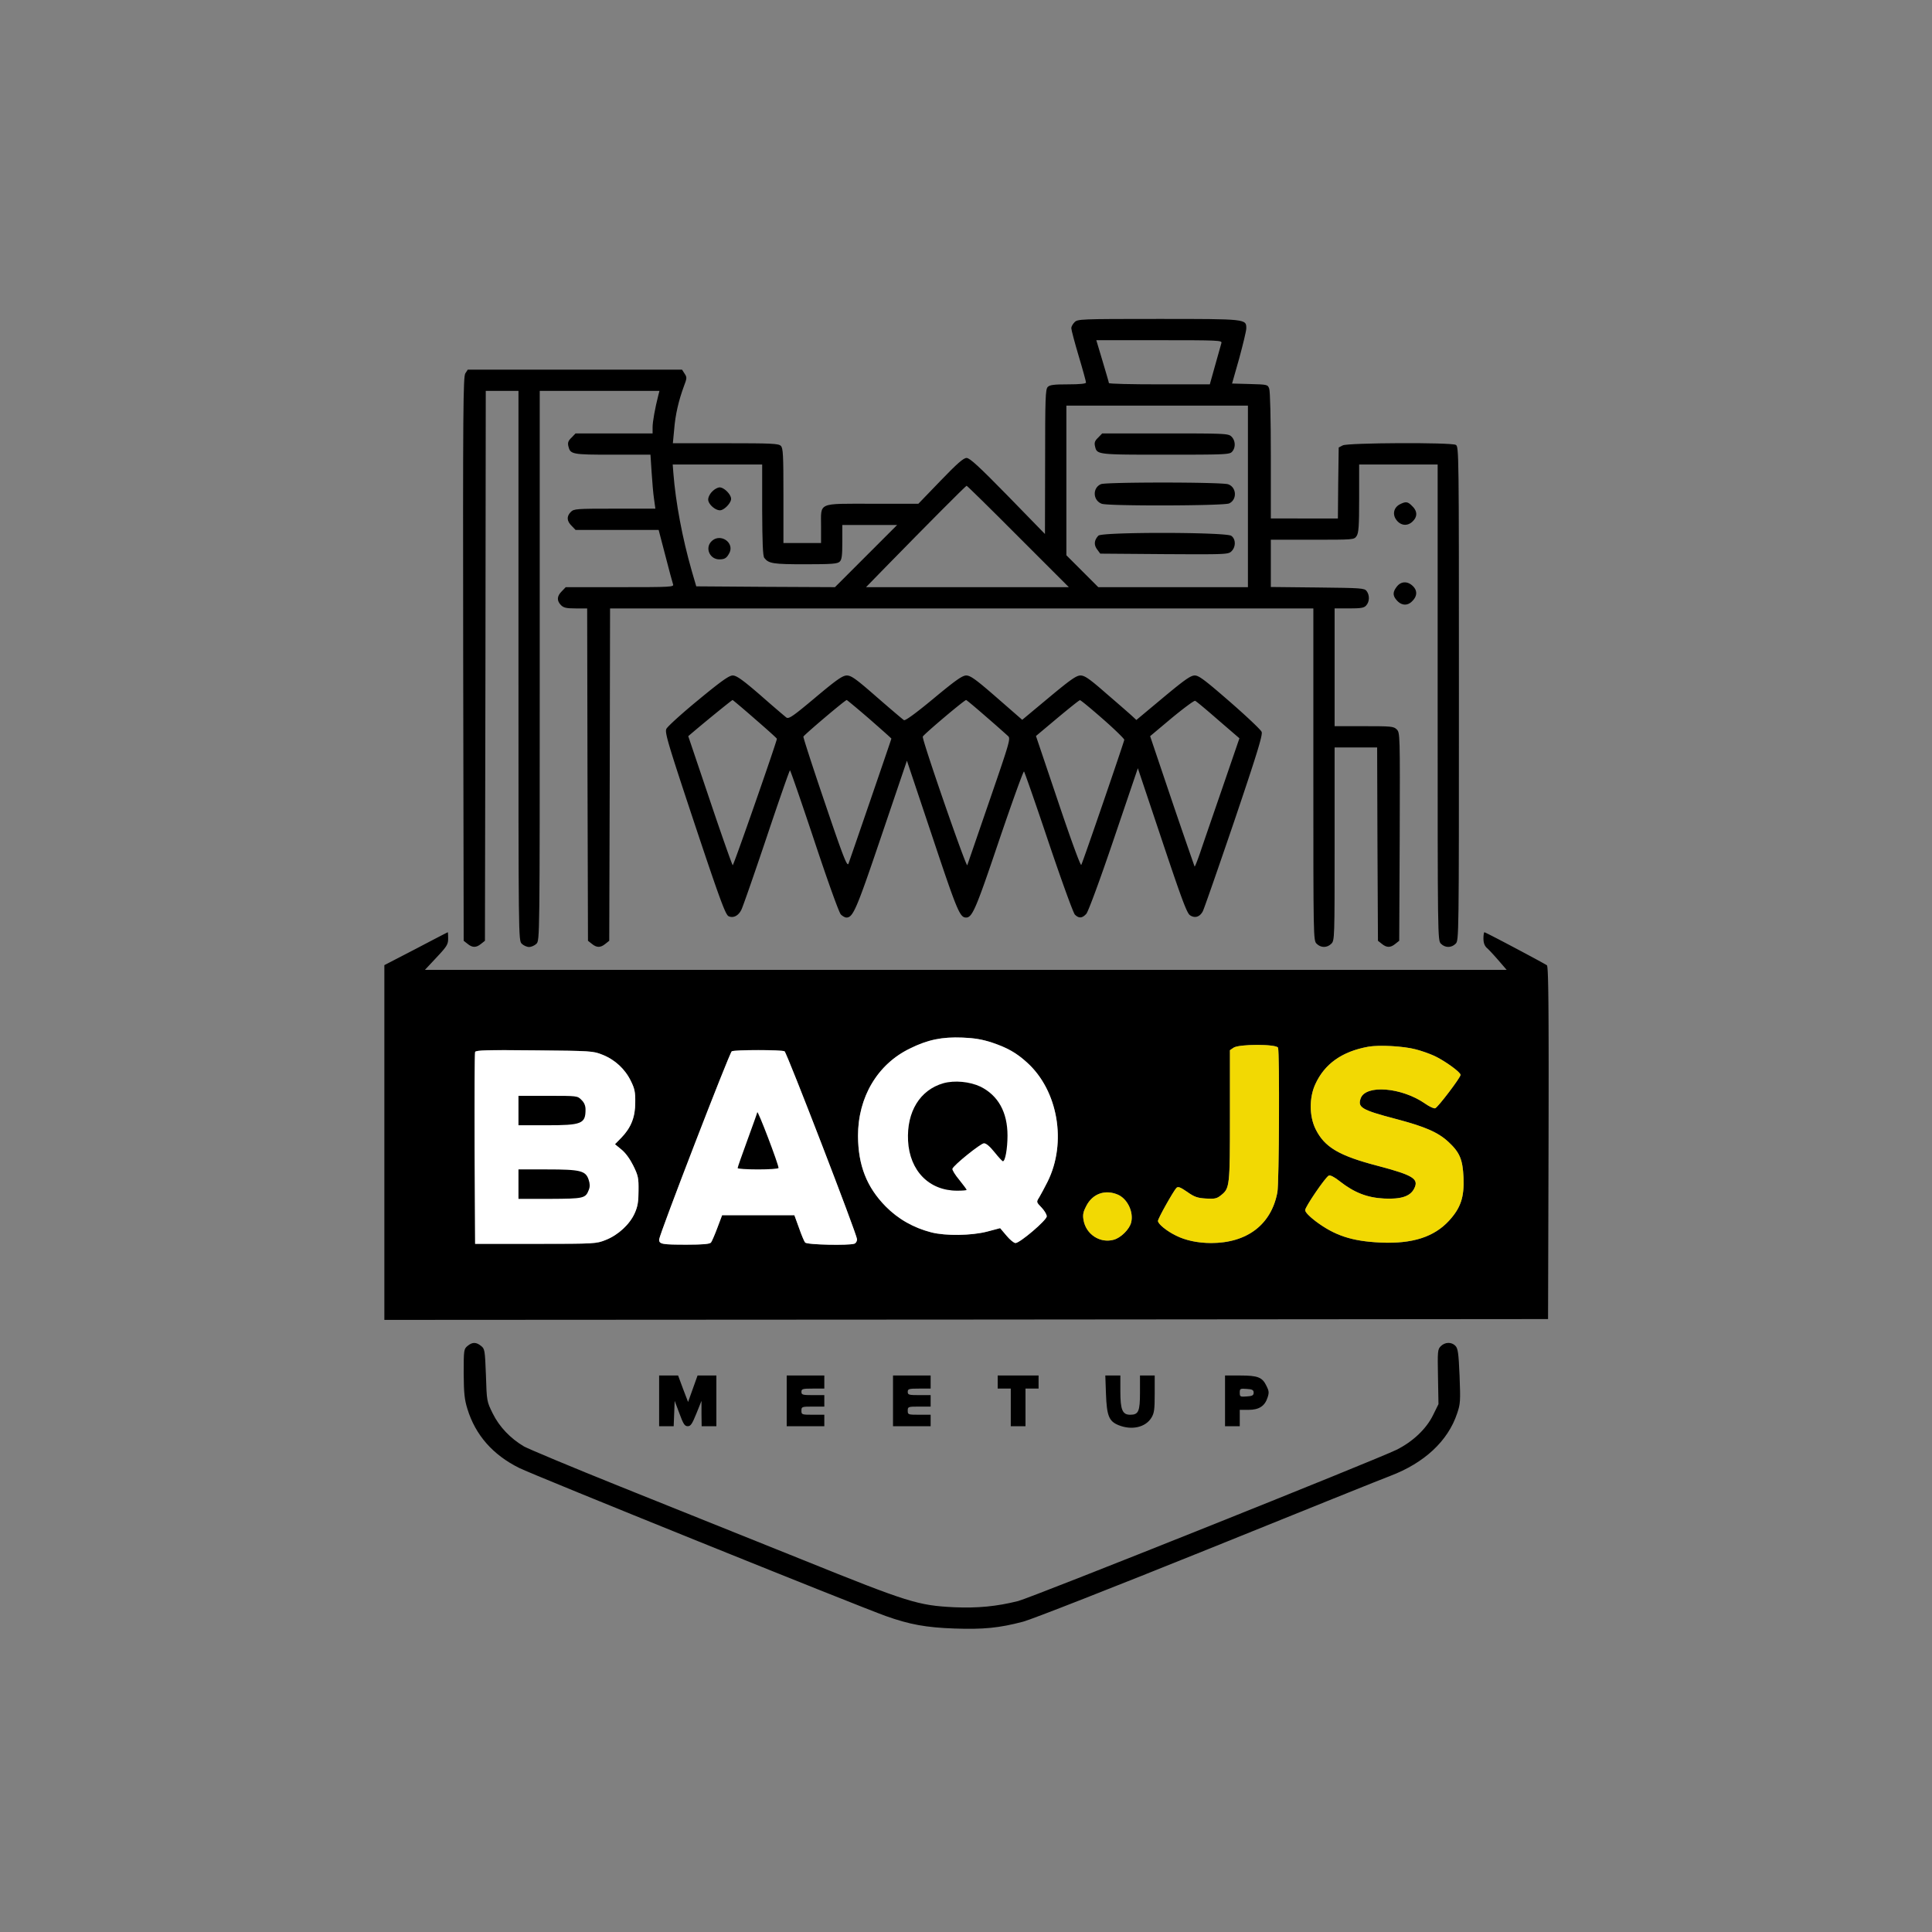
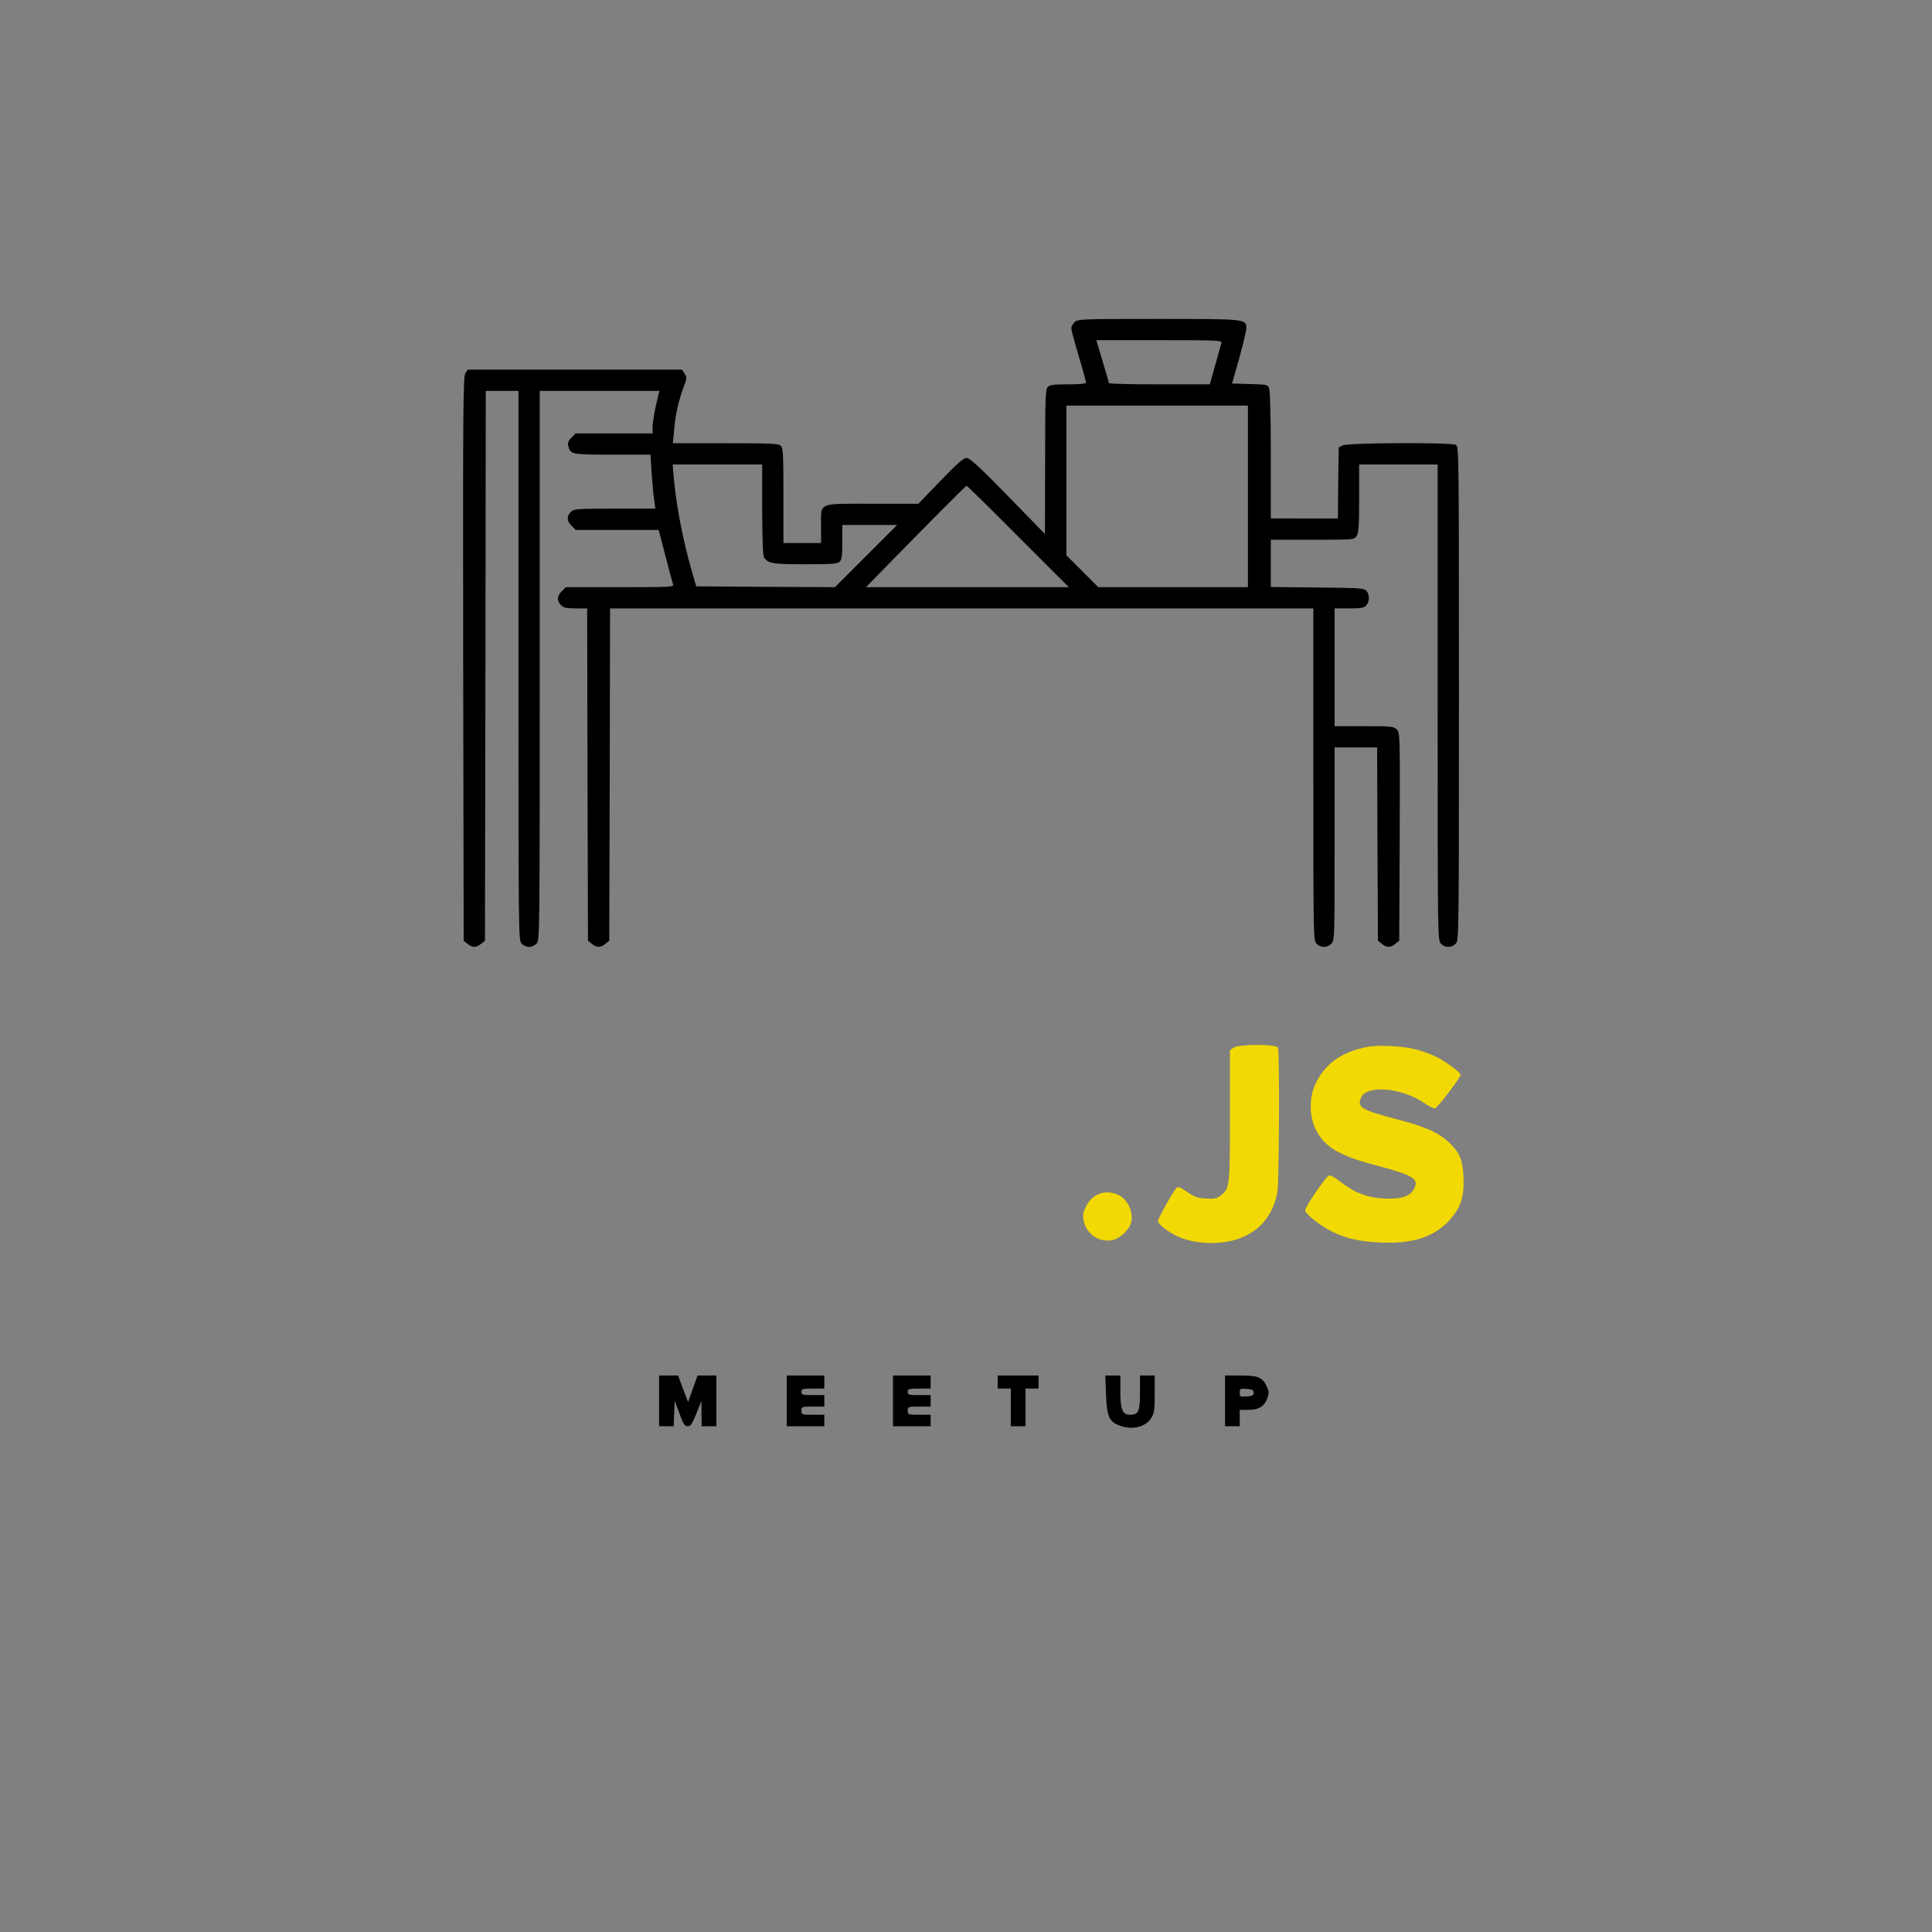
<svg xmlns="http://www.w3.org/2000/svg" fill="none" viewBox="0 0 1575 1575">
  <rect x="0" y="0" width="1575" height="1575" fill="#808080" stroke="none" />
  <path fill="#000" d="M876 262.667c-1.466 1.466-2.666 3.6-2.666 4.8 0 1.333 2.666 11.466 6 22.666 3.333 11.067 6 20.934 6 21.734 0 .933-4.934 1.466-14.534 1.466-11.466 0-15.066.4-16.666 2.134-1.867 1.866-2.134 9.2-2.134 60.933l-.133 58.933-30.267-31.066c-23.466-24-31.066-30.934-33.6-30.934-2.533 0-7.6 4.4-21.333 18.667l-18 18.667H711.2c-45.2 0-41.866-1.467-41.866 18.4v13.6h-30.667v-38.534c0-33.333-.267-38.933-2.133-40.666-1.734-1.867-7.734-2.134-45.067-2.134h-42.933l1.066-11.2c.934-12 3.6-23.466 7.867-35.066 2.533-6.667 2.667-7.467.667-10.4L556 301.333H381.333l-2 3.067c-1.733 2.8-2 28.4-1.733 232.8l.4 229.734 3.2 2.533c3.867 3.2 7.067 3.2 10.933 0l3.2-2.533.4-224.134.267-224.133h26.667v224c0 222.267 0 224 2.666 226.666 1.467 1.467 4.134 2.667 6 2.667 1.867 0 4.534-1.2 6-2.667C440 766.667 440 764.934 440 542.667v-224h97.6l-.933 3.6c-2.667 10.4-4.667 21.6-4.667 26v5.066h-62.8l-3.333 3.467c-2.667 2.533-3.2 4.133-2.534 6.933 1.6 6.667 2.8 6.934 36 6.934h30.934l.933 14.266c.533 8 1.333 17.867 2 22l1.067 7.734h-33.2c-31.334 0-33.2.133-35.734 2.666-3.6 3.6-3.333 7.467.667 11.334l3.2 3.333h67.734l5.466 20.933c2.933 11.6 5.867 22.134 6.267 23.334.933 2.266-1.733 2.4-43.2 2.4H461.2L458 482c-4 3.867-4.267 7.733-.667 11.333 2.134 2.134 4.4 2.667 12 2.667h9.334l.267 135.467.399 135.467 3.2 2.533c3.867 3.2 7.067 3.2 10.934 0l3.2-2.533.4-135.467.266-135.467h573.337v135.333c0 133.601 0 135.334 2.66 138 3.47 3.467 8.54 3.467 12 0 2.67-2.666 2.67-4.399 2.67-81.333v-78.667h34.67l.26 78.8.4 78.801 3.2 2.533c3.87 3.2 7.07 3.2 10.94 0l3.2-2.533.4-84.801c.26-83.466.26-84.8-2.4-87.466-2.54-2.534-4.4-2.667-26.67-2.667h-24v-96h11.73c9.74 0 12.27-.4 14-2.4 2.8-3.067 2.94-8.267.4-11.733-1.86-2.4-4.13-2.534-40-2.934l-38.13-.4V440h33.87c33.6 0 34 0 36-2.933 1.73-2.534 2.13-7.734 2.13-30.667v-27.733h64v194c0 192.267 0 194 2.67 196.666 3.46 3.467 8.53 3.467 12 0 2.66-2.666 2.66-4.399 2.66-204 0-197.6 0-201.2-2.53-202.666-4-2.134-87.87-1.734-92.13.4l-3.34 1.733-.4 28.933-.26 28.934H1036v-51.2c0-29.6-.53-52.667-1.33-54.667-1.2-3.333-1.6-3.333-15.74-3.733l-14.53-.4 5.87-20.667c3.06-11.333 5.73-22.267 5.73-24.267 0-7.733.4-7.733-71.6-7.733-64 0-65.866.133-68.4 2.667ZM995.734 279.6c-.4 1.333-2.667 9.467-5.067 18l-4.4 15.733h-41.2c-22.533 0-41.067-.4-41.067-1.066 0-.534-2.4-8.534-5.2-18l-5.066-16.934h51.2c48.266 0 51.333.134 50.8 2.267Zm21.596 125.067v74H895.334L882.4 465.733l-13.066-13.066v-122h147.996v74ZM621.334 415.6c.133 27.067.533 37.6 1.733 39.2 3.6 4.667 7.2 5.2 33.467 5.2 21.866 0 26.266-.4 28-2.133 1.733-1.6 2.133-5.067 2.133-16V428h44.667L706 453.333l-25.333 25.334-56.533-.267-56.534-.4-3.733-12.8c-7.6-26.533-13.067-55.6-14.933-79.6l-.534-6.933h72.934V415.6ZM830 437.333l41.334 41.334H706l15.334-15.734C756.8 426.667 787.334 396 788 396c.4 0 19.334 18.533 42 41.333Z" />
-   <path fill="#000" d="M895.2 356.8c-2.666 2.533-3.2 4.133-2.533 6.933 1.6 6.934 1.333 6.934 57.333 6.934 48.934 0 52.4-.134 54.4-2.4 3.07-3.334 2.8-9.067-.4-12.267-2.53-2.533-4.4-2.667-54-2.667h-51.466L895.2 356.8Zm2.4 37.867c-7.066 2.933-6.8 13.2.533 16 5.067 2 99.467 1.733 103.867-.267 6.67-3.067 6.13-13.2-.8-15.6-5.2-1.867-99.067-1.867-103.6-.133Zm-2.133 42c-3.467 3.6-3.867 7.466-1.067 11.2l2.534 3.466 52.133.4c50.8.267 52.263.267 54.933-2.4 3.6-3.6 3.47-10-.27-12.533-4.397-3.067-105.197-3.2-108.263-.133Zm-314.8-36c-1.867 1.733-3.334 4.666-3.334 6.533 0 3.733 5.6 8.8 9.6 8.8 3.334 0 9.067-5.867 9.067-9.333 0-3.6-5.733-9.334-9.333-9.334-1.467 0-4.267 1.467-6 3.334ZM580 441.333C574.533 446.8 578.667 456 586.4 456c4.4 0 6-1.067 8.133-5.067 4.534-8.666-7.466-16.666-14.533-9.6Zm561.33-30.266c-5.06 2.533-6.4 8.133-3.06 12.666 3.46 4.8 9.06 5.467 13.2 1.467 4.13-3.867 4.13-8.4-.14-12.533-3.6-3.734-5.2-4-10-1.6Zm-2.53 67.066c-3.47 4.4-3.47 7.334-.4 10.934 3.87 4.666 8.93 5.066 12.8 1.066 4.27-4.133 4.4-8.8.4-12.533-4.27-4-9.47-3.733-12.8.533ZM569.067 570.8C555.6 581.867 544 592.4 543.2 594.267c-1.333 3.066 1.6 12.666 23.067 77.333 20.933 62.8 25.2 74.133 27.733 75.334 3.867 1.733 8-.401 10.4-5.334 1.067-2 10.267-28.4 20.4-58.533C634.933 652.8 643.6 628 644 628c.4 0 9.333 25.867 19.867 57.467 11.066 33.333 20.133 58.533 21.6 60 1.466 1.466 3.466 2.533 4.533 2.533 5.467 0 8.267-6.667 28.667-66.933l20.666-60.934 20.8 62.134C780.4 743.067 782.533 748 787.6 748s8.133-7.333 26.934-63.066C825.2 653.6 834.267 628.4 834.8 628.933c.533.667 9.6 26.534 20 57.601 10.533 31.2 20.134 57.733 21.467 59.066 3.2 3.2 6 3.067 9.333-.666 1.6-1.867 10.934-27.067 22.4-60.934l19.6-57.733 19.733 58.933c16 47.867 20.267 59.333 22.8 60.933 4 2.667 8.001 1.334 10.401-3.199 1.066-2 12.533-35.067 25.596-73.334 18.8-55.6 23.34-70.533 22.4-72.933-.66-1.734-12.26-12.667-25.86-24.534-20.403-17.733-25.337-21.466-28.67-21.466-3.333 0-8.267 3.466-25.867 18.133L926.4 586.933l-3.466-3.2c-2-1.866-11.334-10-20.801-18.133-14-12.267-17.866-14.933-21.333-14.933-3.333 0-8.266 3.466-25.866 18.133l-21.601 18-20.799-18.133c-16.801-14.667-21.467-18-24.801-18-3.2 0-8.533 3.733-26.533 18.666-14.133 11.734-23.2 18.4-24.267 17.734-.933-.534-10.8-8.934-22-18.667-17.2-15.067-20.933-17.733-24.666-17.733-3.467.133-8.134 3.333-25.6 18-18.267 15.333-21.6 17.6-23.6 16.266-1.2-.933-10.667-8.933-20.934-18-14.8-12.8-19.733-16.266-22.8-16.266-2.933 0-9.2 4.4-28.266 20.133Zm46.4 15.333c9.866 8.534 17.866 15.734 17.866 16.134 0 2.133-35.2 103.066-36 103.066-.4 0-8.8-23.733-18.533-52.666l-17.733-52.534 4.4-3.733c11.333-9.6 31.2-25.733 31.733-25.733.267 0 8.533 6.933 18.267 15.466Zm93.333 0c9.867 8.667 17.867 15.734 17.867 16 0 .534-33.334 97.467-34.934 101.867-1.066 2.8-4-4.4-19.2-49.333-9.866-28.934-17.733-53.334-17.6-54.134.4-1.333 34-29.866 35.334-29.866.266 0 8.666 6.933 18.533 15.466Zm95.067-1.866A1105.962 1105.962 0 0 1 821.733 600c2.267 2 1.467 4.667-15.066 52.667-9.6 27.866-17.733 51.6-18.133 52.666-.8 2.134-36.934-102.133-36.267-104.8.4-1.6 33.866-29.866 35.333-29.866.4 0 7.734 6.133 16.267 13.6Zm95.2 1.866c9.6 8.4 17.467 16.134 17.467 16.934-.267 2.133-33.734 99.733-35.067 102-.534 1.066-8.134-19.6-18.933-51.734l-18-53.333 17.333-14.533c9.6-8 17.866-14.667 18.533-14.667.533-.133 8.933 6.8 18.667 15.333Zm94 .8 17.333 14.934-14 40.8c-7.733 22.4-15.866 46-18 52.4-2.267 6.533-4.266 11.6-4.533 11.333-.133-.267-8.534-24.267-18.4-53.333L937.6 600.133l17.467-14.666c9.733-8 18.266-14.4 19.2-14.134.933.267 9.333 7.334 18.8 15.6Zm-654 186.534L313.333 786.8V1076l474.4-.27 474.267-.4.4-143.463c.27-113.867-.13-143.867-1.33-144.933-2.14-1.601-49.87-26.934-50.94-26.934-.4 0-.8 2.267-.8 5.067 0 3.6.94 6 2.8 7.733 1.6 1.333 5.87 6 9.47 10.134l6.67 7.733H346.4l9.467-10.133c8.4-8.934 9.466-10.667 9.466-15.334 0-2.8-.133-5.2-.266-5.2-.267 0-12 6.133-26 13.467Zm469.467 76.4c12.666 4.267 20 8.4 28.666 16.266 25.334 22.8 32.667 65.334 16.8 97.201-2.533 5.066-5.733 10.933-6.933 12.933-2.267 3.6-2.267 3.733 2 8.133 2.266 2.4 4.266 5.6 4.266 7.2 0 3.067-21.866 21.73-25.466 21.73-1.333 0-4.534-2.66-7.333-6l-5.201-6.13-10.533 2.8c-12.933 3.33-33.867 3.6-45.467.67-14.533-3.74-27.066-10.803-37.333-21.203C706.533 967.733 699.6 950 699.467 926c0-31.6 15.866-58.4 42.266-71.2 14.534-7.2 26.134-9.6 42.934-8.933 9.866.4 16 1.467 23.867 4Zm233.336 4.266c1.33 3.6.93 110.401-.54 117.867-4.93 26.267-24.66 41.33-53.997 41.33-10.799 0-20.933-2.13-28.799-6.13-7.6-3.73-14.534-9.466-14.534-11.866 0-2 12.534-24.267 15.067-26.934 1.333-1.333 3.2-.533 8.667 3.2 5.866 4.134 8.399 5.067 15.333 5.467 7.066.4 8.8.133 12.133-2.533 7.33-5.734 7.47-7.067 7.47-65.067v-53.334l2.93-2c4.4-3.066 35.07-3.066 36.27 0Zm112.26 1.334c4.27 1.066 11.2 3.466 15.2 5.333 8.27 3.867 21.34 13.2 21.34 15.467 0 2.133-18.4 26.4-20.67 27.2-.93.4-4.8-1.333-8.53-4-19.07-13.067-47.87-15.333-52.14-4.267-2.8 7.6.54 9.6 28.4 16.934 23.74 6.266 34.4 10.8 42.94 18.666 9.33 8.667 11.73 14.267 12.4 29.2.66 16-2.27 24.667-11.74 35.067-12.26 13.333-29.86 19.063-56 17.863-23.33-1.06-37.33-5.73-52.93-17.463-5.07-3.867-8.4-7.333-8.4-8.933 0-2.667 16.27-26.534 19.2-28.134 1.07-.667 4.53 1.067 9.07 4.667 12 9.333 22.4 13.333 36.13 14 13.73.667 21.2-1.733 24.4-8 4.13-8-.53-10.933-29.2-18.533-32.27-8.4-43.87-15.334-51.2-30.267-5.07-10.4-5.2-25.467-.13-36.4 7.6-16.667 21.86-26.667 43.06-30.534 8.8-1.6 28.8-.533 38.8 2.134Zm-662.93 4.4c10.133 4 18.4 11.733 23.067 21.333 3.066 6.134 3.733 9.2 3.6 17.467 0 12.133-3.467 20.666-11.334 28.8l-5.2 5.333 5.2 4.267c3.334 2.667 6.934 7.6 9.734 13.2 4 8.133 4.4 10.133 4.266 20.4 0 8.8-.666 12.933-3.066 18.267-4 9.066-13.467 17.866-23.6 21.866-7.734 3.07-8.4 3.2-57.2 3.2h-49.334l-.4-77.333c-.133-42.533 0-78.133.4-79.067.534-1.466 9.734-1.733 48.267-1.333 46.533.4 48 .533 55.6 3.6Zm148.4-2.8c1.867 1.2 59.067 149.463 59.067 153.203 0 1.6-.934 3.2-2.134 3.6-4.266 1.6-38.8.93-40.133-.94-.8-.8-3.067-6.26-5.067-12l-3.733-10.263h-58.933l-3.867 10.263c-2.133 5.74-4.533 11.2-5.2 12-.933 1.2-6.533 1.74-19.6 1.74-20.4 0-22.667-.4-22.667-4.14 0-3.73 57.334-152.263 59.2-153.463 2-1.334 41.067-1.334 43.067 0Zm271.6 116.8c7.867 3.333 13.067 14.133 10.933 22.667-1.333 5.596-8.533 12.666-14.266 14.136-11.067 3.06-22.534-4.4-24.534-16.003-.799-4.4-.266-6.8 2.267-11.6 5.067-9.867 15.2-13.6 25.6-9.2Z" />
  <path fill="#F2D903" d="M911.2 973.867c7.867 3.333 13.067 14.133 10.933 22.667-1.333 5.596-8.533 12.666-14.266 14.136-11.067 3.06-22.534-4.4-24.534-16.003-.799-4.4-.266-6.8 2.267-11.6 5.067-9.867 15.2-13.6 25.6-9.2ZM1154.13 855.467c4.27 1.066 11.2 3.466 15.2 5.333 8.27 3.867 21.34 13.2 21.34 15.467 0 2.133-18.4 26.4-20.67 27.2-.93.4-4.8-1.333-8.53-4-19.07-13.067-47.87-15.333-52.14-4.267-2.8 7.6.54 9.6 28.4 16.934 23.74 6.266 34.4 10.8 42.94 18.666 9.33 8.667 11.73 14.267 12.4 29.2.66 16-2.27 24.667-11.74 35.067-12.26 13.333-29.86 19.063-56 17.863-23.33-1.06-37.33-5.73-52.93-17.463-5.07-3.867-8.4-7.333-8.4-8.933 0-2.667 16.27-26.534 19.2-28.134 1.07-.667 4.53 1.067 9.07 4.667 12 9.333 22.4 13.333 36.13 14 13.73.667 21.2-1.733 24.4-8 4.13-8-.53-10.933-29.2-18.533-32.27-8.4-43.87-15.334-51.2-30.267-5.07-10.4-5.2-25.467-.13-36.4 7.6-16.667 21.86-26.667 43.06-30.534 8.8-1.6 28.8-.533 38.8 2.134ZM1041.87 854.133c1.33 3.6.93 110.401-.54 117.867-4.93 26.267-24.66 41.33-53.997 41.33-10.799 0-20.933-2.13-28.799-6.13-7.6-3.73-14.534-9.466-14.534-11.866 0-2 12.534-24.267 15.067-26.934 1.333-1.333 3.2-.533 8.667 3.2 5.866 4.134 8.399 5.067 15.333 5.467 7.066.4 8.8.133 12.133-2.533 7.33-5.734 7.47-7.067 7.47-65.067v-53.334l2.93-2c4.4-3.066 35.07-3.066 36.27 0Z" />
-   <path fill="#fff" d="M808.534 849.867c12.666 4.267 20 8.4 28.666 16.266 25.334 22.8 32.667 65.334 16.8 97.201-2.533 5.066-5.733 10.933-6.933 12.933-2.267 3.6-2.267 3.733 2 8.133 2.266 2.4 4.266 5.6 4.266 7.2 0 3.067-21.866 21.73-25.466 21.73-1.333 0-4.534-2.66-7.333-6l-5.201-6.13-10.533 2.8c-12.933 3.33-33.867 3.6-45.467.67-14.533-3.74-27.066-10.803-37.333-21.203C706.533 967.733 699.6 950 699.467 926c0-31.6 15.866-58.4 42.266-71.2 14.534-7.2 26.134-9.6 42.934-8.933 9.866.4 16 1.467 23.867 4ZM639.6 857.067c1.867 1.2 59.067 149.463 59.067 153.203 0 1.6-.934 3.2-2.134 3.6-4.266 1.6-38.8.93-40.133-.94-.8-.8-3.067-6.26-5.067-12l-3.733-10.263h-58.933l-3.867 10.263c-2.133 5.74-4.533 11.2-5.2 12-.933 1.2-6.533 1.74-19.6 1.74-20.4 0-22.667-.4-22.667-4.14 0-3.73 57.334-152.263 59.2-153.463 2-1.334 41.067-1.334 43.067 0ZM491.2 859.867c10.133 4 18.4 11.733 23.067 21.333 3.066 6.134 3.733 9.2 3.6 17.467 0 12.133-3.467 20.666-11.334 28.8l-5.2 5.333 5.2 4.267c3.334 2.667 6.934 7.6 9.734 13.2 4 8.133 4.4 10.133 4.266 20.4 0 8.8-.666 12.933-3.066 18.267-4 9.066-13.467 17.866-23.6 21.866-7.734 3.07-8.4 3.2-57.2 3.2h-49.334l-.4-77.333c-.133-42.533 0-78.133.4-79.067.534-1.466 9.734-1.733 48.267-1.333 46.533.4 48 .533 55.6 3.6Z" />
-   <path fill="#000" d="M769.067 883.067c-19.067 5.467-30 23.2-28.8 46.933 1.333 24.534 17.2 40.667 40 40.667 4.267 0 7.733-.267 7.733-.667s-2.666-4-6-8.133c-3.466-4.133-5.867-8.133-5.6-9.067.933-2.933 22.933-20.666 25.733-20.8 1.867 0 4.8 2.534 8.667 7.334 3.2 4 6.267 7.333 6.8 7.333 1.867 0 3.734-10.267 3.734-20.933 0-19.067-7.6-32.667-22-39.867-8.8-4.133-21.067-5.333-30.267-2.8Zm-346.4 22.267v12h22.666c28.934 0 32-1.2 32-12.8 0-3.2-1.066-5.734-3.333-7.867-3.2-3.333-3.467-3.333-27.333-3.333h-24v12Zm0 60v12H448.4c27.6-.134 28.933-.4 31.6-7.334 1.067-2.666.933-5.066-.133-8.266-2.4-7.334-6.667-8.4-33.867-8.4h-23.333v12ZM617.333 906.8c0 .4-3.6 10.534-8 22.534-4.4 12-8 22.266-8 22.933 0 .533 7.467 1.067 16.667 1.067 9.2 0 16.667-.534 16.667-1.2 0-3.067-17.2-48.134-17.334-45.334ZM381.2 1097.2c-3.067 2.53-3.2 3.2-3.2 22.4.133 16.4.667 21.33 3.067 29.07 6.533 21.2 20.666 37.33 42.133 48 11.6 5.86 276.534 112.8 299.067 120.8 19.067 6.8 32.667 9.33 55.866 10.13 23.6.8 36.267-.4 56-5.6 6.667-1.73 74.667-28.4 151.334-59.33 76.533-30.94 143.063-57.74 147.863-59.47 27.74-10.53 47.07-28.4 54.54-50.93 2.66-7.74 2.8-10.14 2-30.54-.8-18.93-1.34-22.53-3.47-24.66-3.2-3.2-8.4-3.07-11.87.4-2.53 2.53-2.66 4-2.26 24.93l.4 22.27-4.4 8.93c-5.47 11.2-16.4 21.6-29.74 28.27-16.8 8.26-297.196 120.4-308.53 123.33-17.466 4.4-33.066 5.87-52 5.07-29.6-1.47-37.466-3.87-123.333-38.54-42.134-16.93-109.2-43.86-149.067-59.86-39.867-16-75.067-30.8-78.4-32.67-11.067-6.53-20.133-16-25.467-26.8-4.933-10-4.933-10-5.6-31.33-.8-20.4-.933-21.47-4-23.87-4-3.2-7.066-3.2-10.933 0Z" />
  <path fill="#000" d="M537.333 1142v20.67H549.2l.4-10.4.4-10.27 3.867 10.27c3.2 8.66 4.267 10.4 6.8 10.4 2.4 0 3.6-1.87 7.066-10.4l4.134-10.27v10.27l.133 10.4h12v-41.34h-15.333l-3.867 10.8-3.866 10.8-4.134-10.8-4-10.8h-15.467V1142Zm104.001 0v20.67H672v-9.34h-9.333c-9.067 0-9.333-.13-9.333-3.33s.266-3.33 9.333-3.33H672v-9.34h-9.333c-8.4 0-9.333-.26-9.333-2.66 0-2.4.933-2.67 9.333-2.67H672v-10.67h-30.666V1142Zm86.666 0v20.67h30.667v-9.34h-9.333c-9.067 0-9.334-.13-9.334-3.33s.267-3.33 9.334-3.33h9.333v-9.34h-9.333c-8.4 0-9.334-.26-9.334-2.66 0-2.4.934-2.67 9.334-2.67h9.333v-10.67H728V1142Zm85.334-15.33v5.33H824v30.67h12V1132h10.667v-10.67h-33.333v5.34Zm88.266 9.6c.667 18 2.4 22.4 10.4 25.6 10.667 4.26 21.867 1.73 26.667-6.14 2.267-3.73 2.667-6.66 2.667-19.46v-14.94h-12v13.87c0 15.47-1.2 18.13-8 18.13-6.267 0-8-4-8-18.93v-13.07h-12.267l.533 14.94Zm97.067 5.73v20.67h12.003v-13.34h7.2c8.53 0 13.2-3.06 15.46-10 1.34-4 1.2-5.46-.93-9.6-3.33-6.93-6.93-8.4-21.33-8.4h-12.403V1142Zm23.333-6.67c0 2.14-1.07 2.8-5.6 3.07-5.33.4-5.73.27-5.73-3.07 0-3.33.4-3.46 5.73-3.06 4.53.26 5.6.93 5.6 3.06Z" />
</svg>